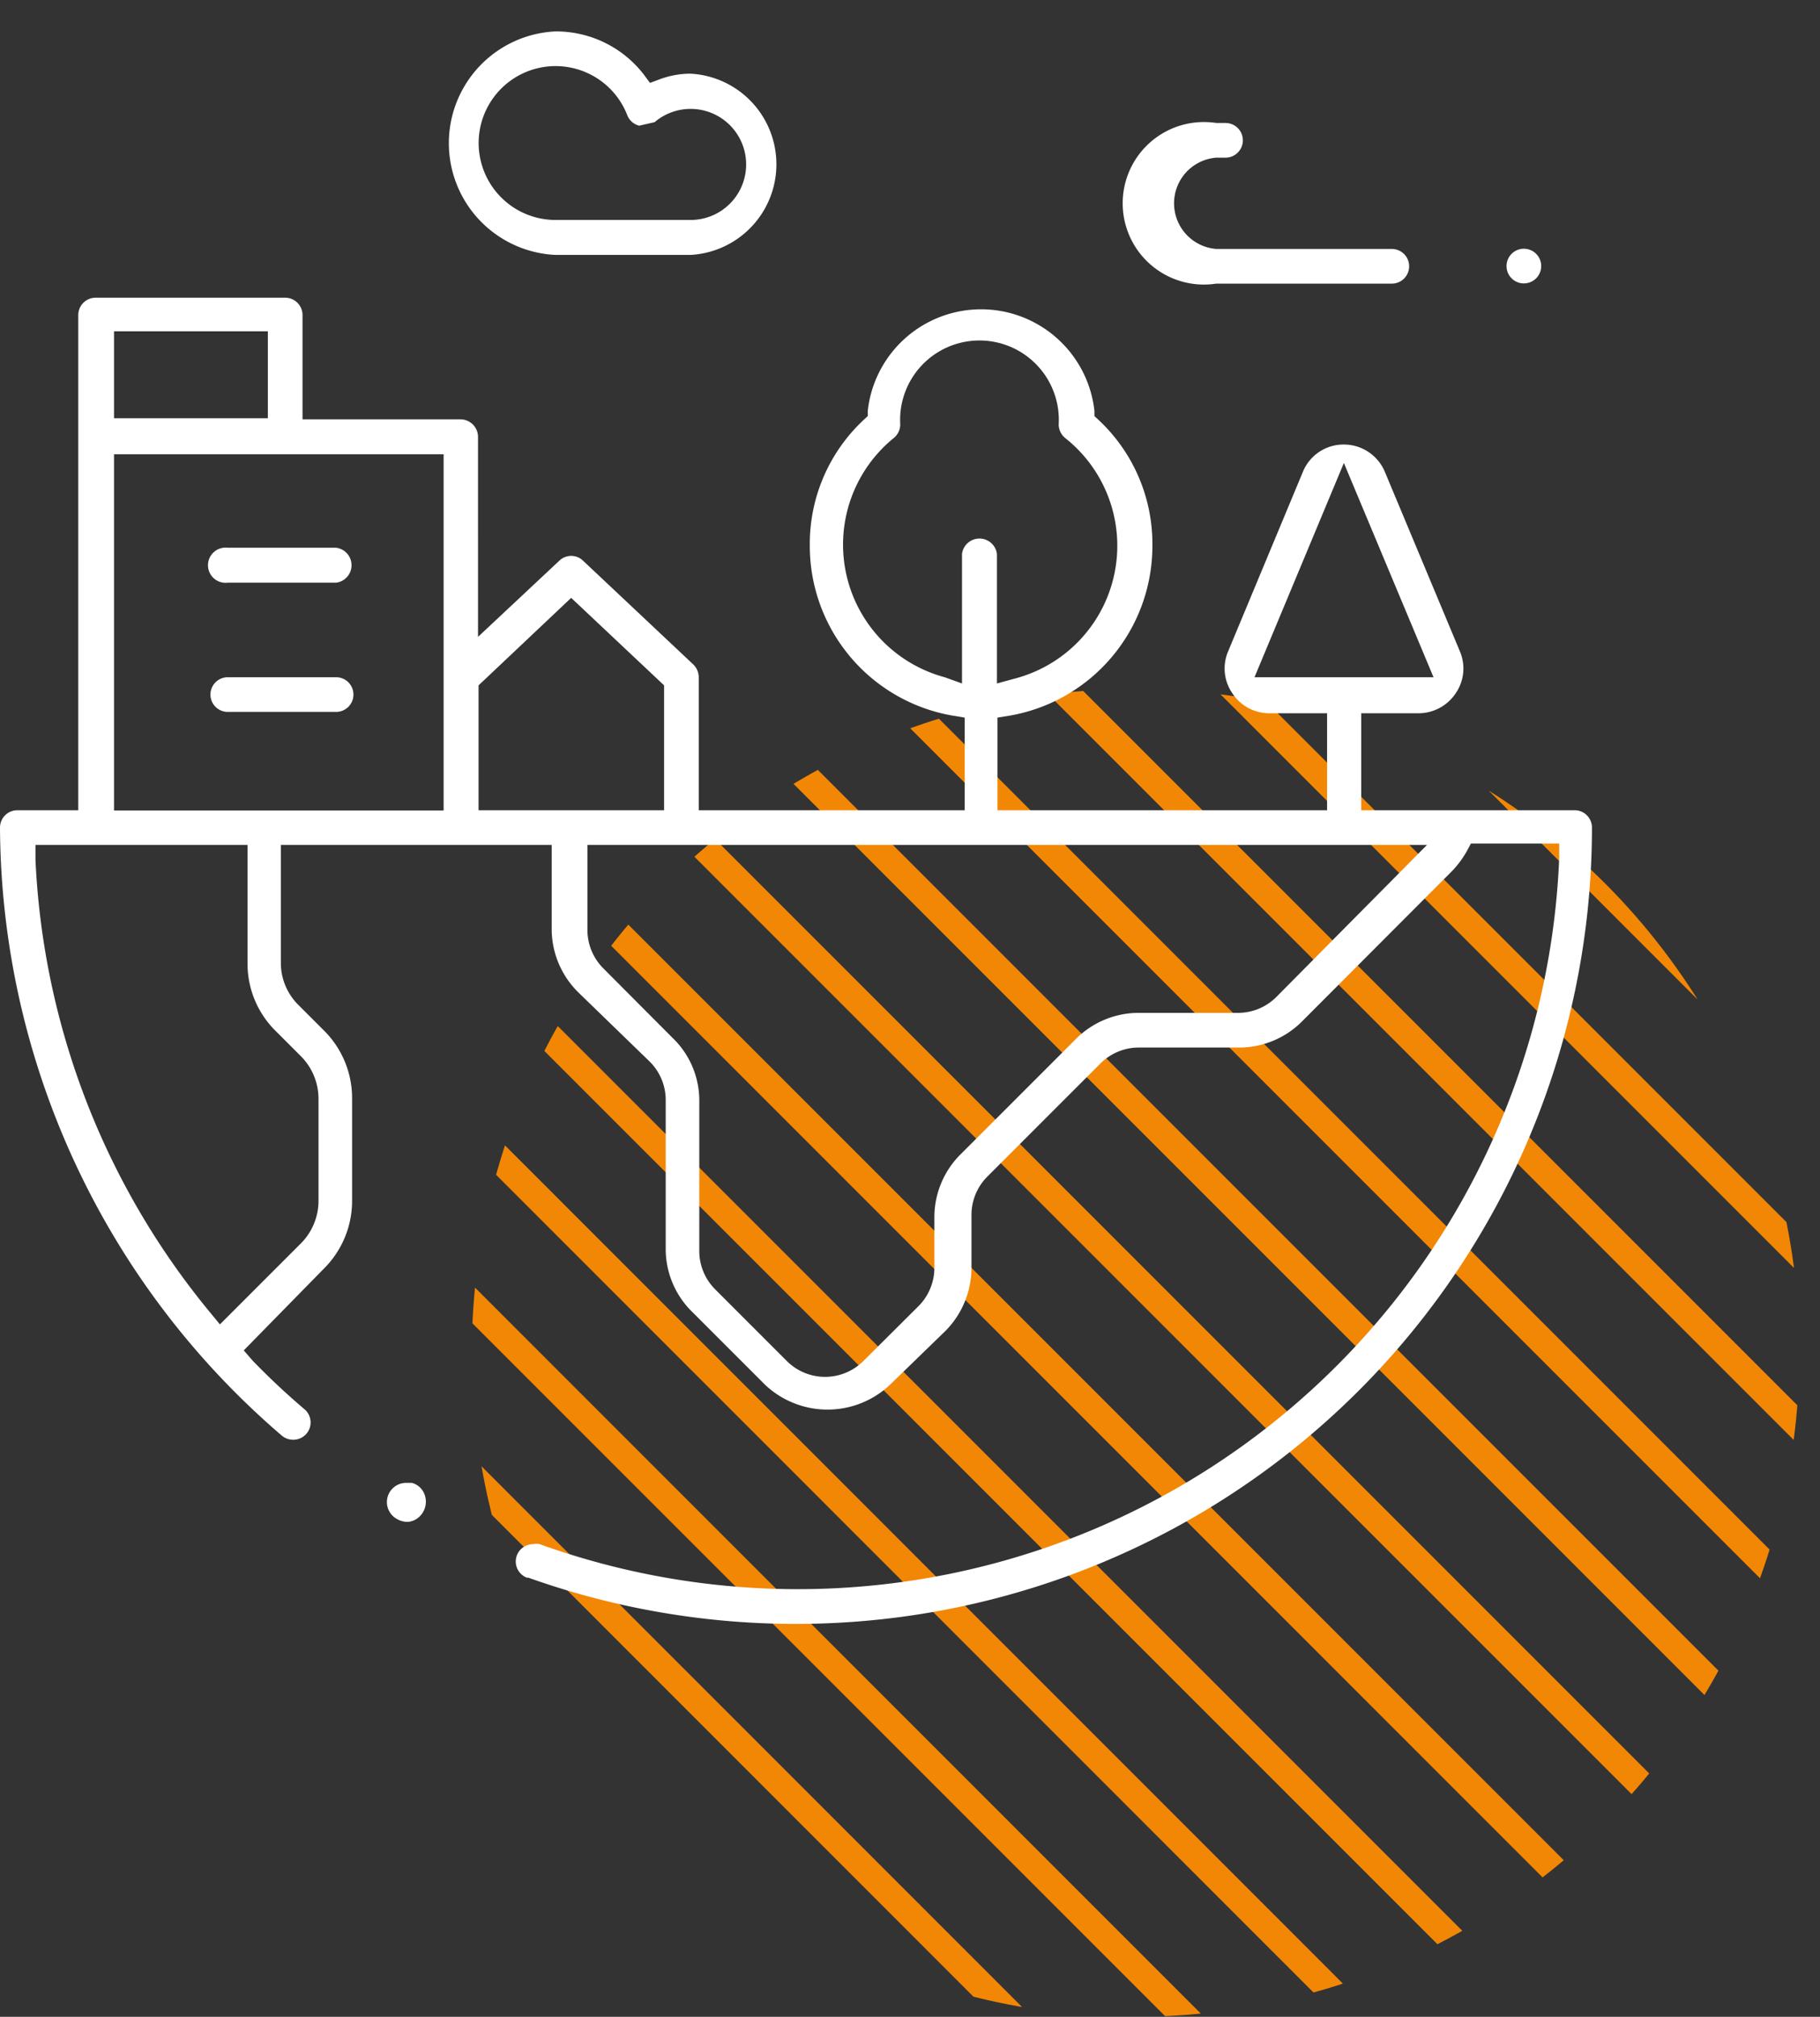
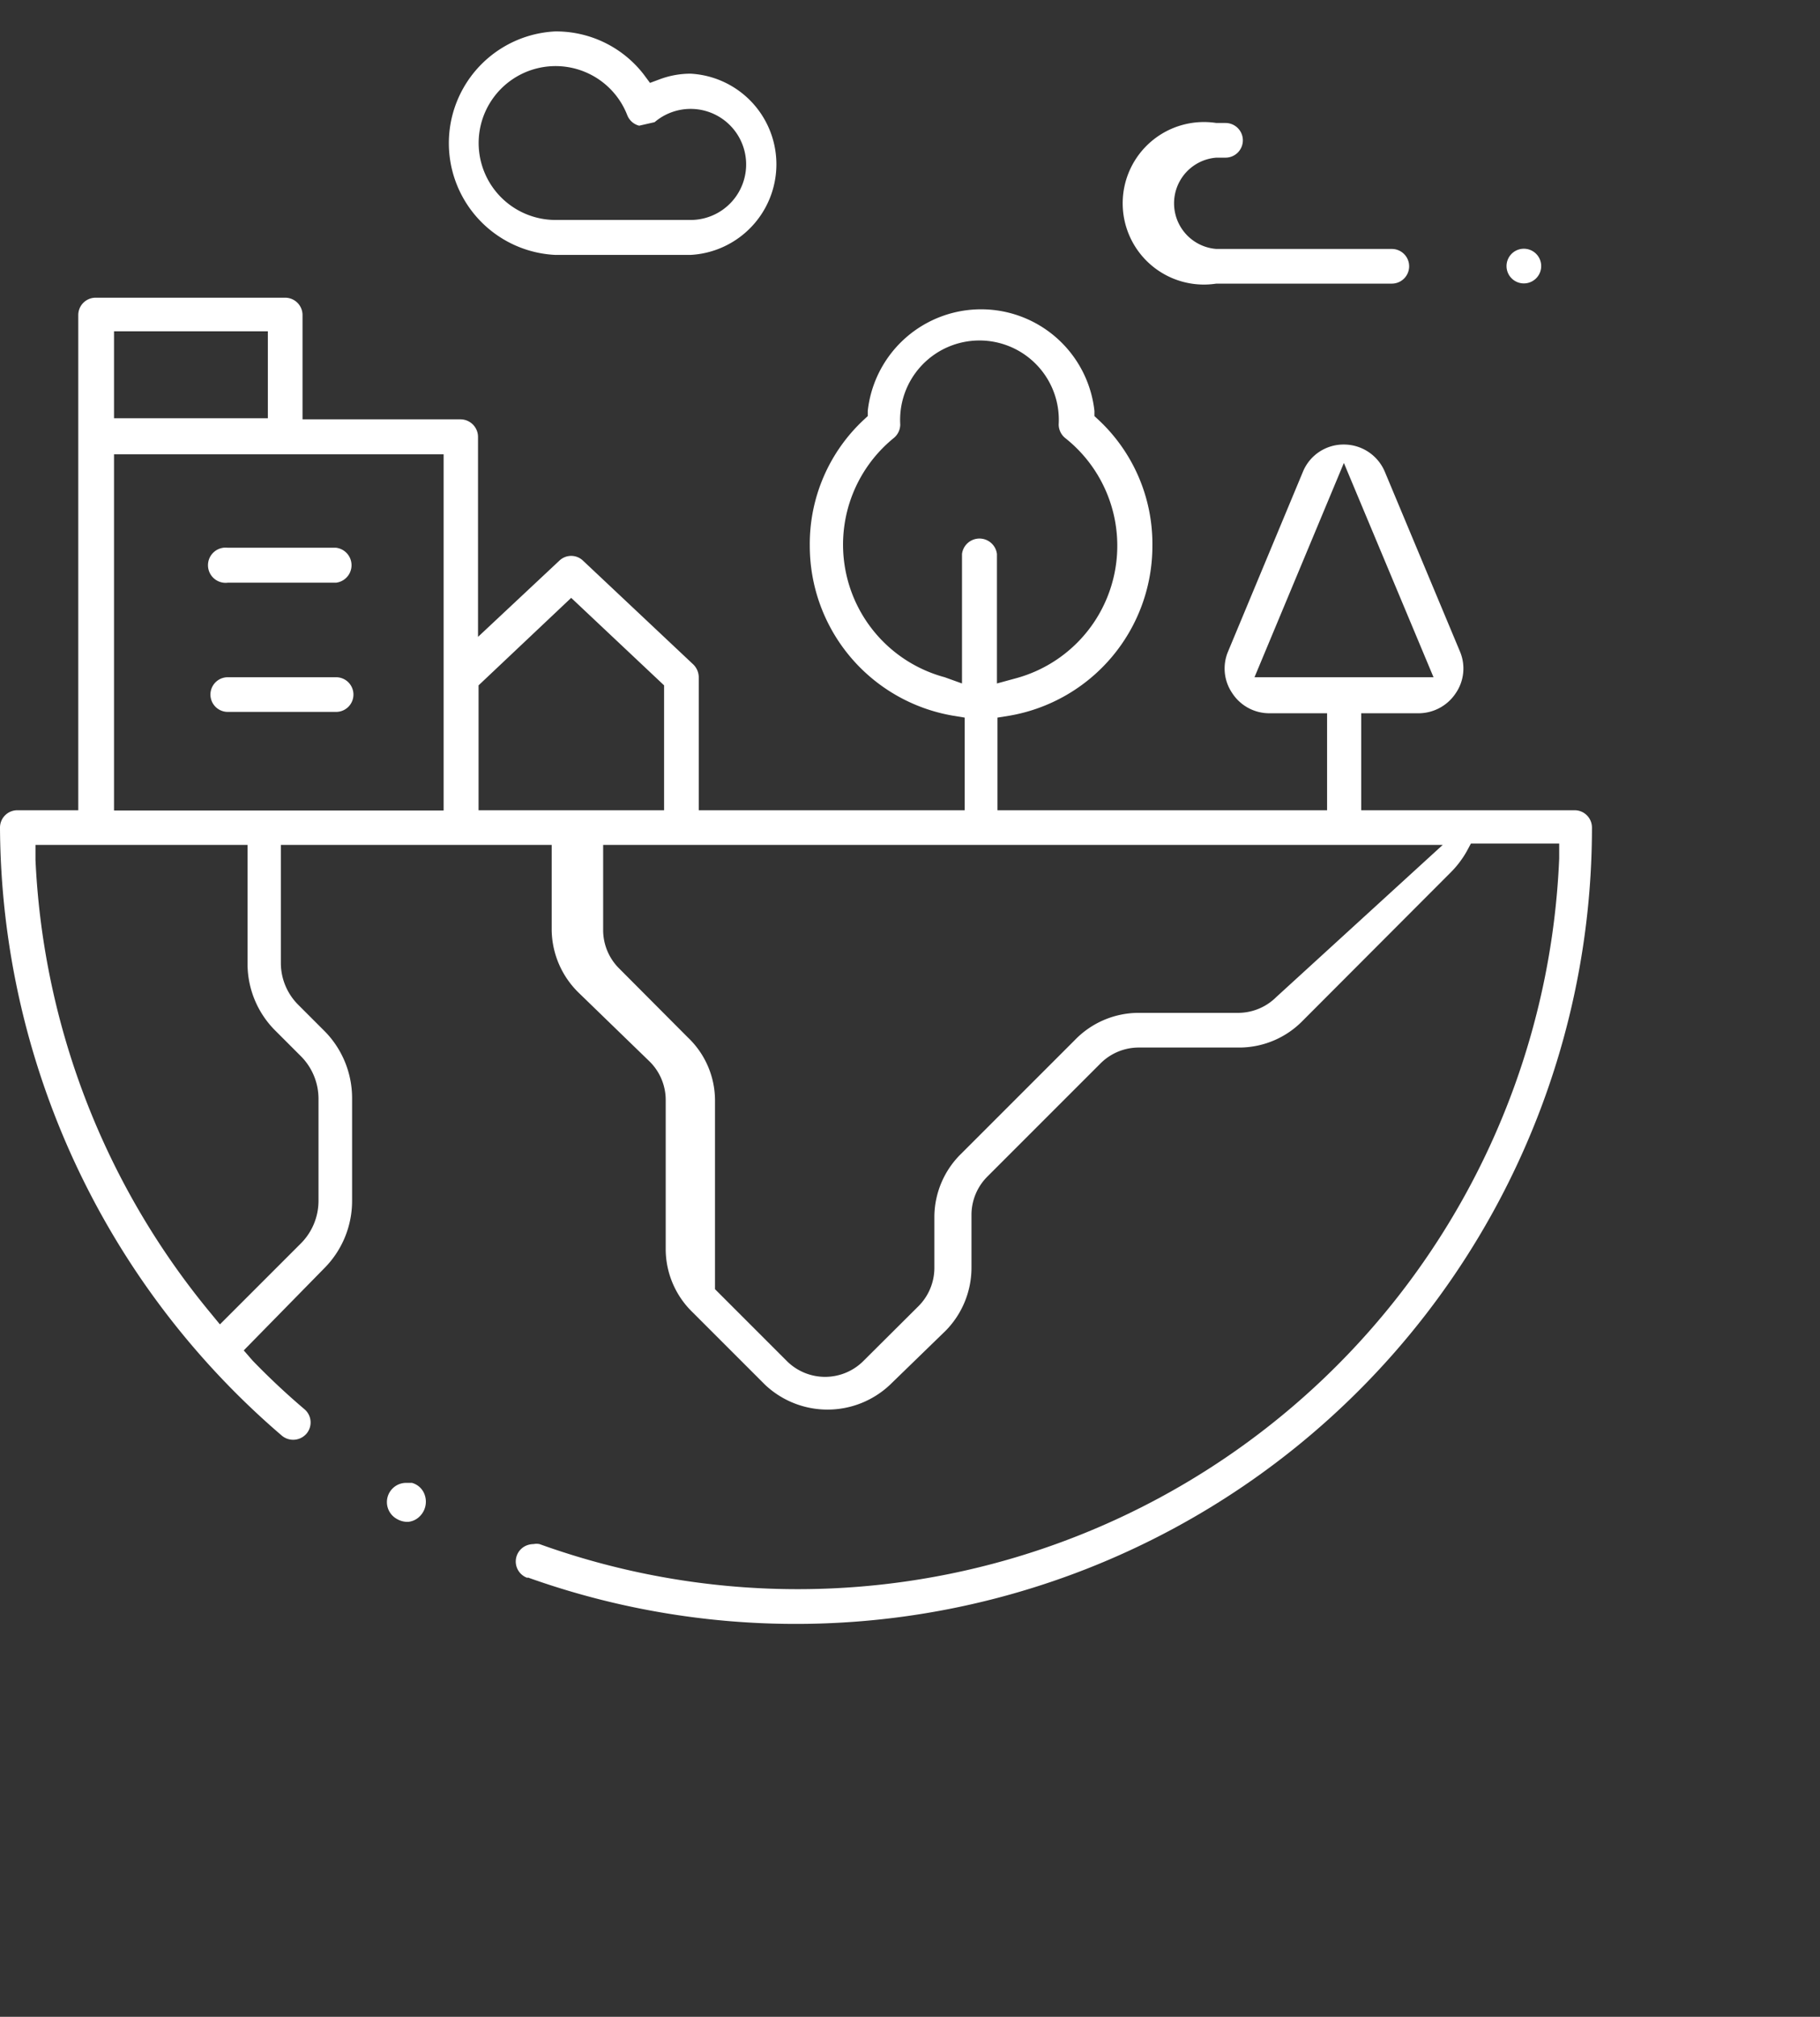
<svg xmlns="http://www.w3.org/2000/svg" id="Capa_1" data-name="Capa 1" viewBox="0 0 67.2 74.45">
  <rect x="0" y="0" width="67.2" height="74.45" fill="#333333" stroke="none" />
  <defs>
    <style>.cls-1,.cls-4{fill:none;}.cls-2{clip-path:url(#clip-path);}.cls-3{clip-path:url(#clip-path-2);}.cls-4{stroke:#f28705;}.cls-5{fill:#fff;}.cls-6{clip-path:url(#clip-path-3);}.cls-7{clip-path:url(#clip-path-4);}</style>
    <clipPath id="clip-path">
-       <circle class="cls-1" cx="41.93" cy="49.94" r="24.51" />
-     </clipPath>
+       </clipPath>
    <clipPath id="clip-path-2">
      <rect class="cls-1" x="-88.02" y="20.11" width="259.64" height="67.82" />
    </clipPath>
    <clipPath id="clip-path-3">
      <circle class="cls-1" cx="187.93" cy="25.77" r="23.05" />
    </clipPath>
    <clipPath id="clip-path-4">
      <rect class="cls-1" x="65.73" y="-2.27" width="244.16" height="63.78" />
    </clipPath>
  </defs>
  <title>ICONORYQ (1)</title>
  <g class="cls-2">
    <g class="cls-3">
      <g id="Repetir_cuadrícula_5" data-name="Repetir cuadrícula 5">
        <line id="Línea_733" data-name="Línea 733" class="cls-4" x1="133.17" y1="87.61" x2="65.99" y2="20.43" />
        <line id="Línea_734" data-name="Línea 734" class="cls-4" x1="126.81" y1="87.61" x2="59.63" y2="20.43" />
-         <line id="Línea_735" data-name="Línea 735" class="cls-4" x1="120.46" y1="87.61" x2="53.28" y2="20.43" />
        <line id="Línea_736" data-name="Línea 736" class="cls-4" x1="114.1" y1="87.61" x2="46.92" y2="20.43" />
        <line id="Línea_737" data-name="Línea 737" class="cls-4" x1="107.75" y1="87.61" x2="40.57" y2="20.43" />
        <line id="Línea_738" data-name="Línea 738" class="cls-4" x1="101.39" y1="87.61" x2="34.21" y2="20.43" />
        <line id="Línea_739" data-name="Línea 739" class="cls-4" x1="95.04" y1="87.61" x2="27.86" y2="20.43" />
        <line id="Línea_740" data-name="Línea 740" class="cls-4" x1="88.68" y1="87.61" x2="21.5" y2="20.43" />
        <line id="Línea_741" data-name="Línea 741" class="cls-4" x1="82.33" y1="87.61" x2="15.15" y2="20.43" />
        <line id="Línea_742" data-name="Línea 742" class="cls-4" x1="75.97" y1="87.61" x2="8.79" y2="20.43" />
        <line id="Línea_743" data-name="Línea 743" class="cls-4" x1="69.62" y1="87.61" x2="2.44" y2="20.43" />
        <line id="Línea_744" data-name="Línea 744" class="cls-4" x1="63.26" y1="87.61" x2="-3.91" y2="20.43" />
        <line id="Línea_745" data-name="Línea 745" class="cls-4" x1="56.91" y1="87.61" x2="-10.27" y2="20.43" />
        <line id="Línea_746" data-name="Línea 746" class="cls-4" x1="50.55" y1="87.61" x2="-16.62" y2="20.43" />
        <line id="Línea_747" data-name="Línea 747" class="cls-4" x1="44.2" y1="87.61" x2="-22.98" y2="20.43" />
        <line id="Línea_748" data-name="Línea 748" class="cls-4" x1="37.85" y1="87.61" x2="-29.33" y2="20.43" />
        <line id="Línea_749" data-name="Línea 749" class="cls-4" x1="31.49" y1="87.61" x2="-35.69" y2="20.43" />
        <line id="Línea_750" data-name="Línea 750" class="cls-4" x1="25.14" y1="87.61" x2="-42.04" y2="20.43" />
        <line id="Línea_751" data-name="Línea 751" class="cls-4" x1="18.78" y1="87.61" x2="-48.4" y2="20.43" />
        <line id="Línea_752" data-name="Línea 752" class="cls-4" x1="12.43" y1="87.61" x2="-54.75" y2="20.43" />
        <line id="Línea_753" data-name="Línea 753" class="cls-4" x1="6.07" y1="87.61" x2="-61.11" y2="20.43" />
        <line id="Línea_754" data-name="Línea 754" class="cls-4" x1="-0.28" y1="87.61" x2="-67.46" y2="20.43" />
      </g>
    </g>
  </g>
-   <path class="cls-5" d="M19.48,58.23a29.4,29.4,0,0,0,39.3-27.68.64.64,0,0,0-.64-.64H50.26V26.33H52.4a1.65,1.65,0,0,0,1.35-.74,1.61,1.61,0,0,0,.16-1.53l-2.78-6.65a1.64,1.64,0,0,0-1.51-1,1.62,1.62,0,0,0-1.51,1l-2.77,6.65a1.61,1.61,0,0,0,.16,1.53,1.63,1.63,0,0,0,1.35.74H49v3.58H36.83V26.49l.44-.07a6.36,6.36,0,0,0,5.28-6.28,6.26,6.26,0,0,0-2-4.65l-.14-.13,0-.19a4.21,4.21,0,0,0-8.37,0l0,.19-.14.13a6.26,6.26,0,0,0-2,4.65,6.36,6.36,0,0,0,5.29,6.28l.43.07v3.42H25.8V25a.67.67,0,0,0-.2-.47l-4.07-3.83a.63.63,0,0,0-.88,0l-3,2.81V16.12a.65.65,0,0,0-.65-.64H11.17V11.63a.64.64,0,0,0-.64-.64h-7a.64.64,0,0,0-.64.64V29.91H.64a.64.64,0,0,0-.64.64A29.75,29.75,0,0,0,10.41,53a.65.65,0,0,0,.91-.08.64.64,0,0,0-.08-.9c-.66-.56-1.3-1.16-1.91-1.79L9,49.85,12,46.79a3.52,3.52,0,0,0,1-2.45V40.53a3.52,3.52,0,0,0-1-2.45l-1-1a2.18,2.18,0,0,1-.63-1.53V31.19h10v3.15a3.29,3.29,0,0,0,1,2.31L24,39.2a2,2,0,0,1,.58,1.4v5.54a3.25,3.25,0,0,0,1,2.31l2.67,2.67a3.36,3.36,0,0,0,4.61,0l2.06-2a3.32,3.32,0,0,0,.95-2.31V44.84a2,2,0,0,1,.58-1.4l4.19-4.19a2,2,0,0,1,1.4-.58h3.76a3.28,3.28,0,0,0,2.31-1l5.47-5.48a3.62,3.62,0,0,0,.58-.77l.15-.28h3.26l0,.55A28.14,28.14,0,0,1,19.92,57a.57.57,0,0,0-.22,0,.71.71,0,0,0-.28.06.64.64,0,0,0,.06,1.19Zm-15.27-46H9.89v3.21H4.21ZM11.12,39a2.23,2.23,0,0,1,.64,1.54v3.81a2.23,2.23,0,0,1-.64,1.54l-3,3-.37-.45A28.25,28.25,0,0,1,1.31,31.74l0-.55H9.14v4.39a3.48,3.48,0,0,0,1,2.44Zm5.26-9.08H4.21V16.77H16.38ZM46.32,25l3.3-7.91L52.93,25Zm-11.44,0A5.07,5.07,0,0,1,33,16.17a.65.65,0,0,0,.24-.5,2.93,2.93,0,1,1,5.85,0,.65.65,0,0,0,.24.5,5.07,5.07,0,0,1-1.86,8.88l-.66.18V20.45a.65.65,0,0,0-1.29,0v4.78ZM17.67,29.91V25.3l3.42-3.23,3.43,3.23v4.61Zm29.45,6.9a2,2,0,0,1-1.4.58H42a3.28,3.28,0,0,0-2.31,1l-4.19,4.19a3.28,3.28,0,0,0-1,2.31v1.92a2,2,0,0,1-.58,1.4l-2.06,2.05a2,2,0,0,1-2.79,0l-2.67-2.67a2,2,0,0,1-.58-1.4V40.6a3.21,3.21,0,0,0-1-2.3l-2.55-2.56a2,2,0,0,1-.58-1.4V31.19h31Z" />
+   <path class="cls-5" d="M19.48,58.23a29.4,29.4,0,0,0,39.3-27.68.64.64,0,0,0-.64-.64H50.26V26.33H52.4a1.65,1.65,0,0,0,1.35-.74,1.61,1.61,0,0,0,.16-1.53l-2.78-6.65a1.64,1.64,0,0,0-1.51-1,1.62,1.62,0,0,0-1.51,1l-2.77,6.65a1.61,1.61,0,0,0,.16,1.53,1.63,1.63,0,0,0,1.35.74H49v3.58H36.83V26.49l.44-.07a6.36,6.36,0,0,0,5.28-6.28,6.26,6.26,0,0,0-2-4.65l-.14-.13,0-.19a4.21,4.21,0,0,0-8.37,0l0,.19-.14.13a6.26,6.26,0,0,0-2,4.65,6.36,6.36,0,0,0,5.29,6.28l.43.07v3.42H25.8V25a.67.67,0,0,0-.2-.47l-4.07-3.83a.63.63,0,0,0-.88,0l-3,2.81V16.12a.65.65,0,0,0-.65-.64H11.17V11.63a.64.64,0,0,0-.64-.64h-7a.64.64,0,0,0-.64.64V29.91H.64a.64.64,0,0,0-.64.64A29.75,29.75,0,0,0,10.41,53a.65.65,0,0,0,.91-.08.64.64,0,0,0-.08-.9c-.66-.56-1.3-1.16-1.91-1.79L9,49.85,12,46.79a3.52,3.52,0,0,0,1-2.45V40.53a3.52,3.52,0,0,0-1-2.45l-1-1a2.18,2.18,0,0,1-.63-1.53V31.19h10v3.15a3.29,3.29,0,0,0,1,2.31L24,39.2a2,2,0,0,1,.58,1.4v5.54a3.25,3.25,0,0,0,1,2.31l2.67,2.67a3.36,3.36,0,0,0,4.61,0l2.06-2a3.32,3.32,0,0,0,.95-2.31V44.84a2,2,0,0,1,.58-1.4l4.19-4.19a2,2,0,0,1,1.4-.58h3.76a3.28,3.28,0,0,0,2.31-1l5.47-5.48a3.62,3.62,0,0,0,.58-.77l.15-.28h3.26l0,.55A28.14,28.14,0,0,1,19.92,57a.57.57,0,0,0-.22,0,.71.71,0,0,0-.28.06.64.64,0,0,0,.06,1.19Zm-15.27-46H9.89v3.21H4.21ZM11.12,39a2.23,2.23,0,0,1,.64,1.54v3.81a2.23,2.23,0,0,1-.64,1.54l-3,3-.37-.45A28.25,28.25,0,0,1,1.31,31.74l0-.55H9.14v4.39a3.48,3.48,0,0,0,1,2.44Zm5.26-9.08H4.21V16.77H16.38ZM46.32,25l3.3-7.91L52.93,25Zm-11.44,0A5.07,5.07,0,0,1,33,16.17a.65.65,0,0,0,.24-.5,2.93,2.93,0,1,1,5.85,0,.65.65,0,0,0,.24.5,5.07,5.07,0,0,1-1.86,8.88l-.66.18V20.45a.65.65,0,0,0-1.29,0v4.78ZM17.67,29.91V25.3l3.42-3.23,3.43,3.23v4.61Zm29.45,6.9a2,2,0,0,1-1.4.58H42a3.28,3.28,0,0,0-2.31,1l-4.19,4.19a3.28,3.28,0,0,0-1,2.31v1.92a2,2,0,0,1-.58,1.4l-2.06,2.05a2,2,0,0,1-2.79,0l-2.67-2.67V40.6a3.21,3.21,0,0,0-1-2.3l-2.55-2.56a2,2,0,0,1-.58-1.4V31.19h31Z" />
  <path class="cls-5" d="M8.41,20.22a.65.65,0,1,0,0,1.29h4a.65.65,0,0,0,0-1.29Z" />
  <path class="cls-5" d="M8.41,25a.64.64,0,1,0,0,1.28h4a.64.64,0,0,0,.64-.64.64.64,0,0,0-.64-.64Z" />
  <path class="cls-5" d="M20.5,1.16a4.13,4.13,0,0,0,0,8.25h5a3.35,3.35,0,0,0,0-6.69,3.25,3.25,0,0,0-1.15.21L24,3.06l-.23-.31A4.09,4.09,0,0,0,20.5,1.16Zm3.67,3.35a2.05,2.05,0,1,1,1.34,3.61h-5a2.84,2.84,0,1,1,2.65-3.87.64.64,0,0,0,.44.39" />
  <path class="cls-5" d="M44.91,4.54a3,3,0,1,0,0,5.93h6.48a.64.64,0,1,0,0-1.28H44.91a1.69,1.69,0,0,1,0-3.37h.34a.64.64,0,0,0,.64-.64.64.64,0,0,0-.64-.64Z" />
  <path class="cls-5" d="M55.68,10.08A.64.64,0,1,0,56,9.24.64.64,0,0,0,55.68,10.08Z" />
  <path class="cls-5" d="M56.09,9.91a.19.19,0,0,0,.25.1.19.19,0,0,0,.11-.25Zm.19-.28-.08,0a.19.19,0,0,0-.11.25l.36-.15A.21.21,0,0,0,56.28,9.63Z" />
  <path class="cls-5" d="M56.09,9.9,56,10h0l.32-.13-.19.07Zm.23-.09h0l.06,0Z" />
  <path class="cls-5" d="M15.05,54.82a.66.66,0,0,0-.4.14.62.62,0,0,0-.24.69.67.67,0,0,0,.6.45.65.65,0,0,0,.62-.42.66.66,0,0,0-.24-.76h0A.55.55,0,0,0,15.05,54.82Z" />
  <path class="cls-5" d="M14.92,55.62a.21.21,0,0,0,.23,0,.22.22,0,0,0,.06-.22.18.18,0,0,0-.18-.13h0a.2.2,0,0,0-.1.36Z" />
  <path class="cls-5" d="M15.06,56.18a.78.78,0,0,1-.41-.11l0,0A.71.71,0,0,1,15,54.74l.21,0a.69.69,0,0,1,.48.47.76.76,0,0,1-.24.81A.69.69,0,0,1,15.06,56.18Zm0-.71v.32a.35.35,0,0,0,.32-.22.33.33,0,0,0-.12-.38Zm0-.34a.34.34,0,0,0-.2.08.32.32,0,0,0-.12.35.31.31,0,0,0,0,.1l.27-.39v.18l.17-.28-.08,0-.09.13Z" />
  <g class="cls-6">
    <g class="cls-7">
      <g id="Repetir_cuadrícula_5-2" data-name="Repetir cuadrícula 5">
        <line id="Línea_757" data-name="Línea 757" class="cls-4" x1="130.31" y1="61.2" x2="67.13" y2="-1.97" />
        <line id="Línea_758" data-name="Línea 758" class="cls-4" x1="124.33" y1="61.2" x2="61.16" y2="-1.97" />
        <line id="Línea_759" data-name="Línea 759" class="cls-4" x1="118.35" y1="61.2" x2="55.18" y2="-1.97" />
        <line id="Línea_760" data-name="Línea 760" class="cls-4" x1="112.38" y1="61.2" x2="49.21" y2="-1.97" />
        <line id="Línea_761" data-name="Línea 761" class="cls-4" x1="106.4" y1="61.2" x2="43.23" y2="-1.97" />
        <line id="Línea_762" data-name="Línea 762" class="cls-4" x1="100.43" y1="61.2" x2="37.25" y2="-1.97" />
        <line id="Línea_763" data-name="Línea 763" class="cls-4" x1="94.45" y1="61.2" x2="31.28" y2="-1.97" />
        <line id="Línea_764" data-name="Línea 764" class="cls-4" x1="88.47" y1="61.2" x2="25.3" y2="-1.97" />
-         <line id="Línea_765" data-name="Línea 765" class="cls-4" x1="82.5" y1="61.2" x2="19.33" y2="-1.97" />
        <line id="Línea_766" data-name="Línea 766" class="cls-4" x1="76.52" y1="61.2" x2="13.35" y2="-1.97" />
        <line id="Línea_767" data-name="Línea 767" class="cls-4" x1="70.55" y1="61.2" x2="7.37" y2="-1.97" />
      </g>
    </g>
  </g>
</svg>